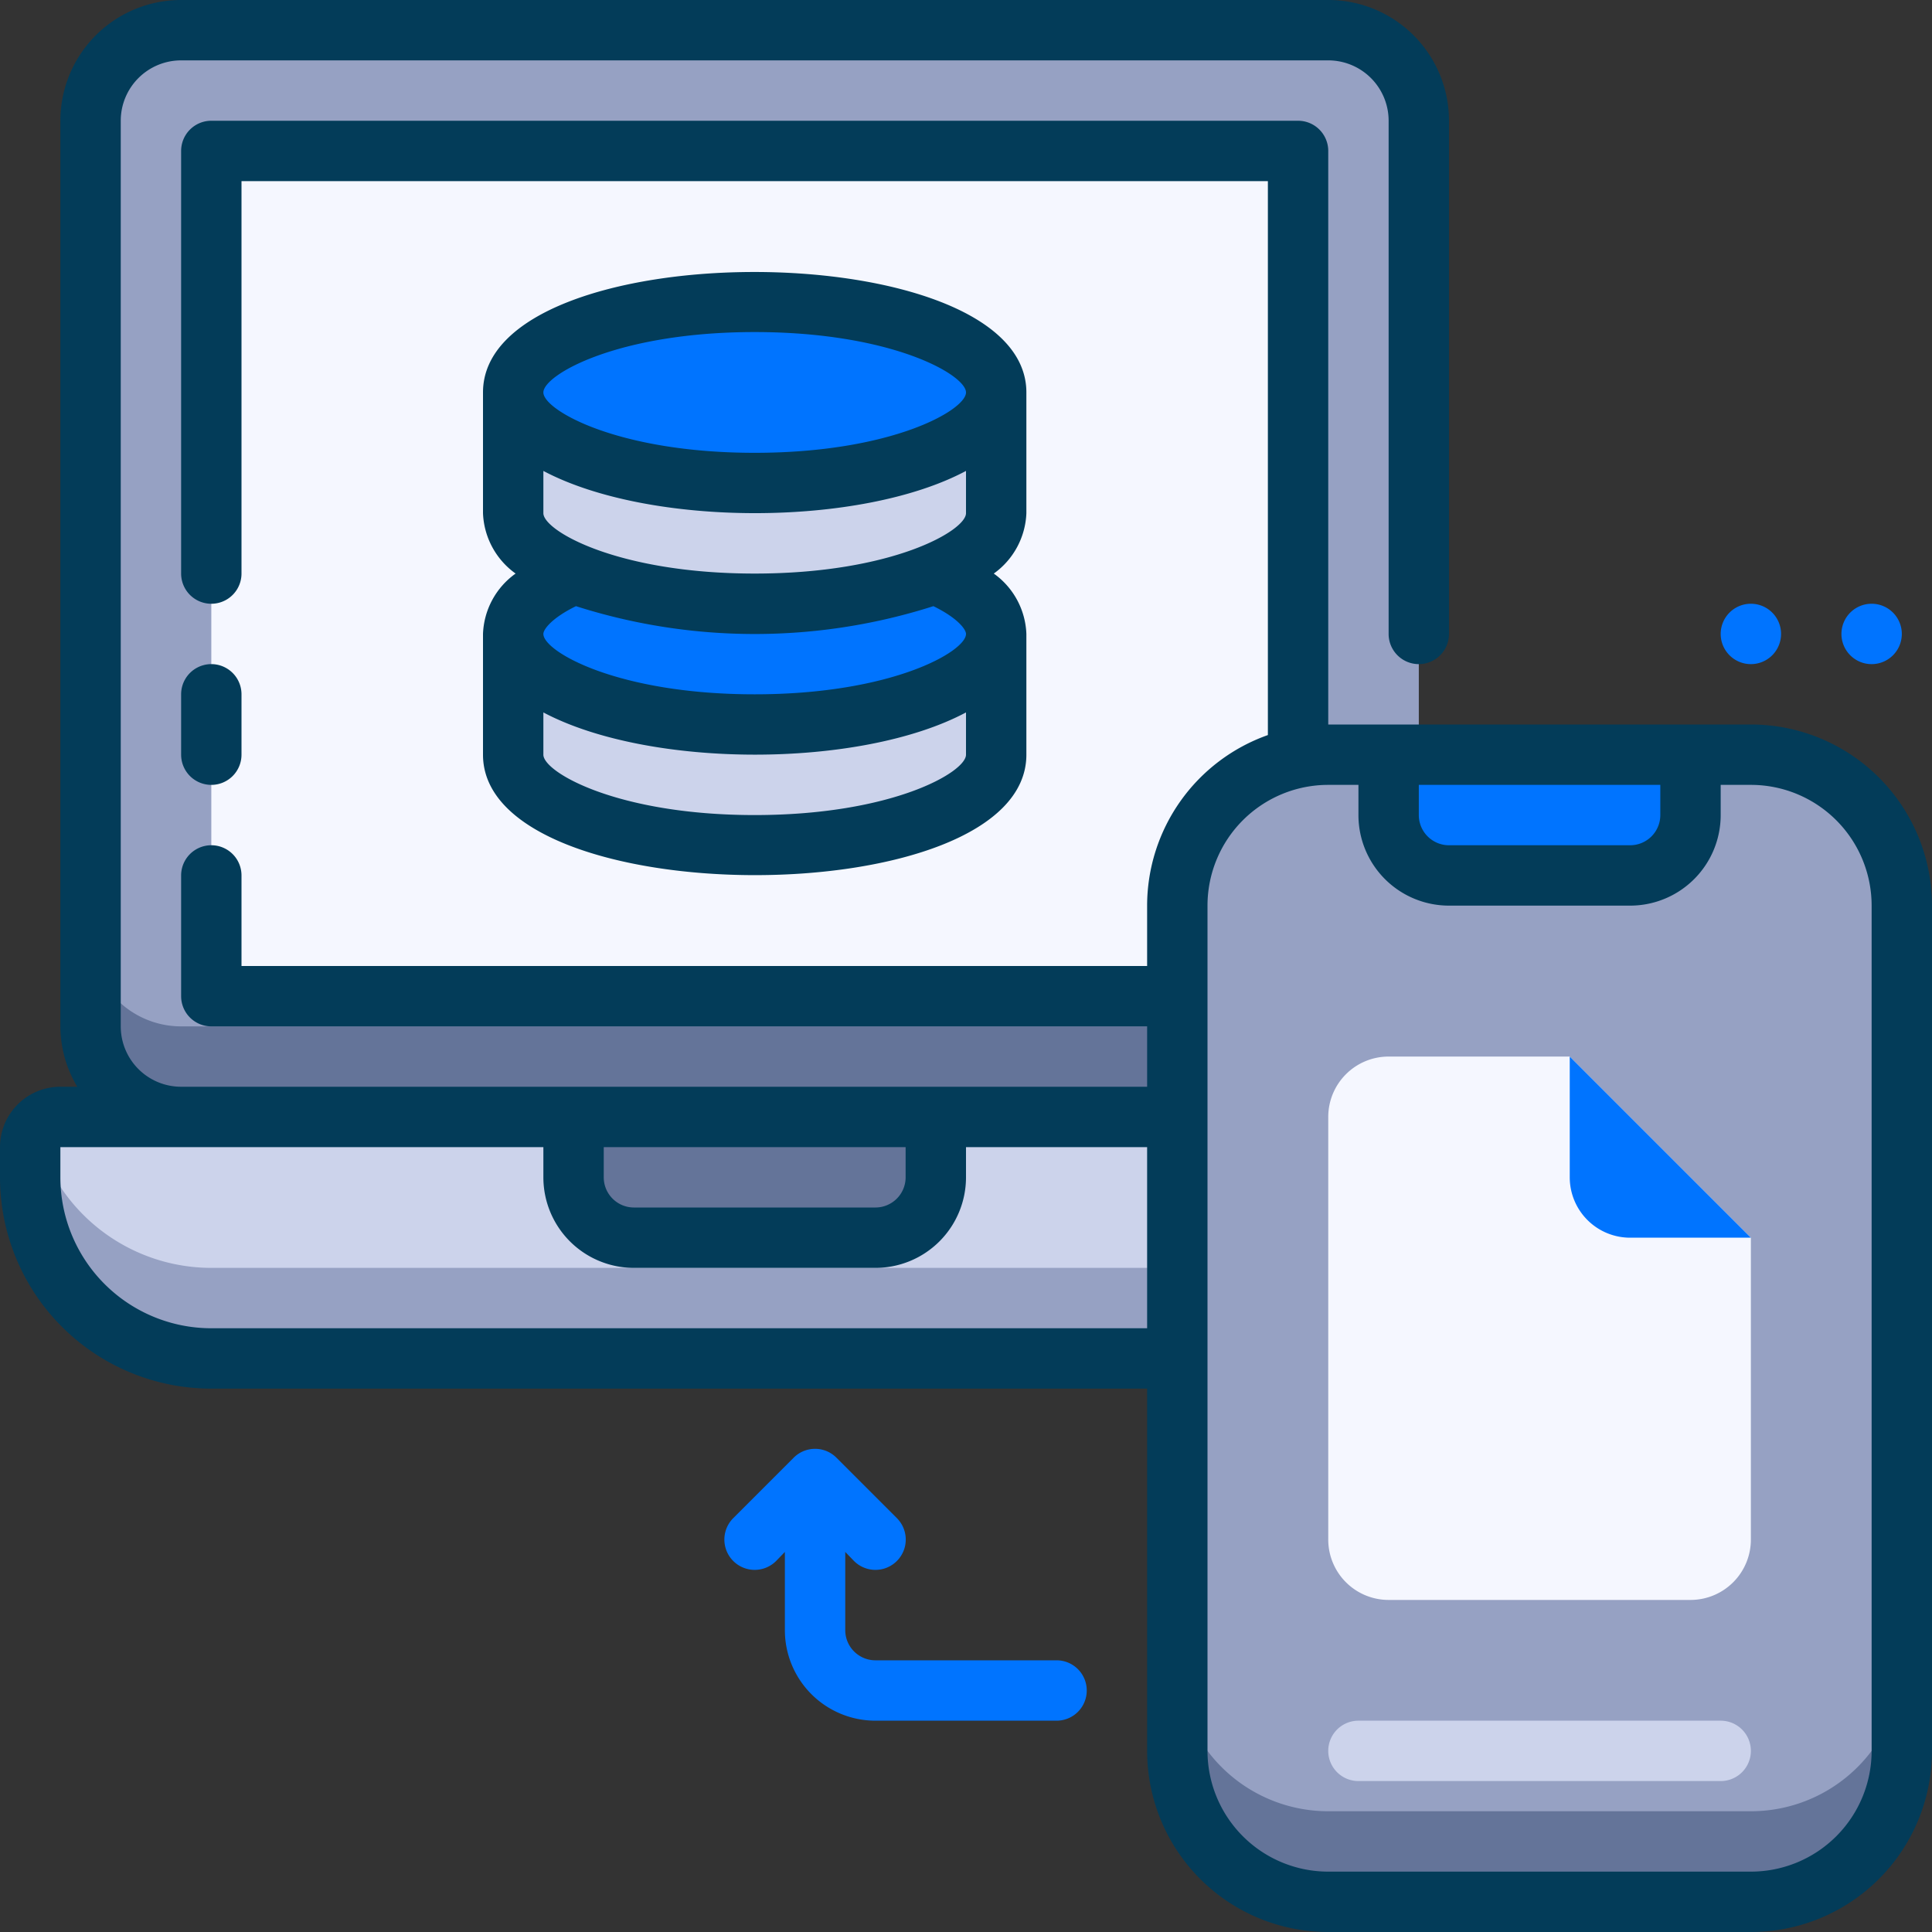
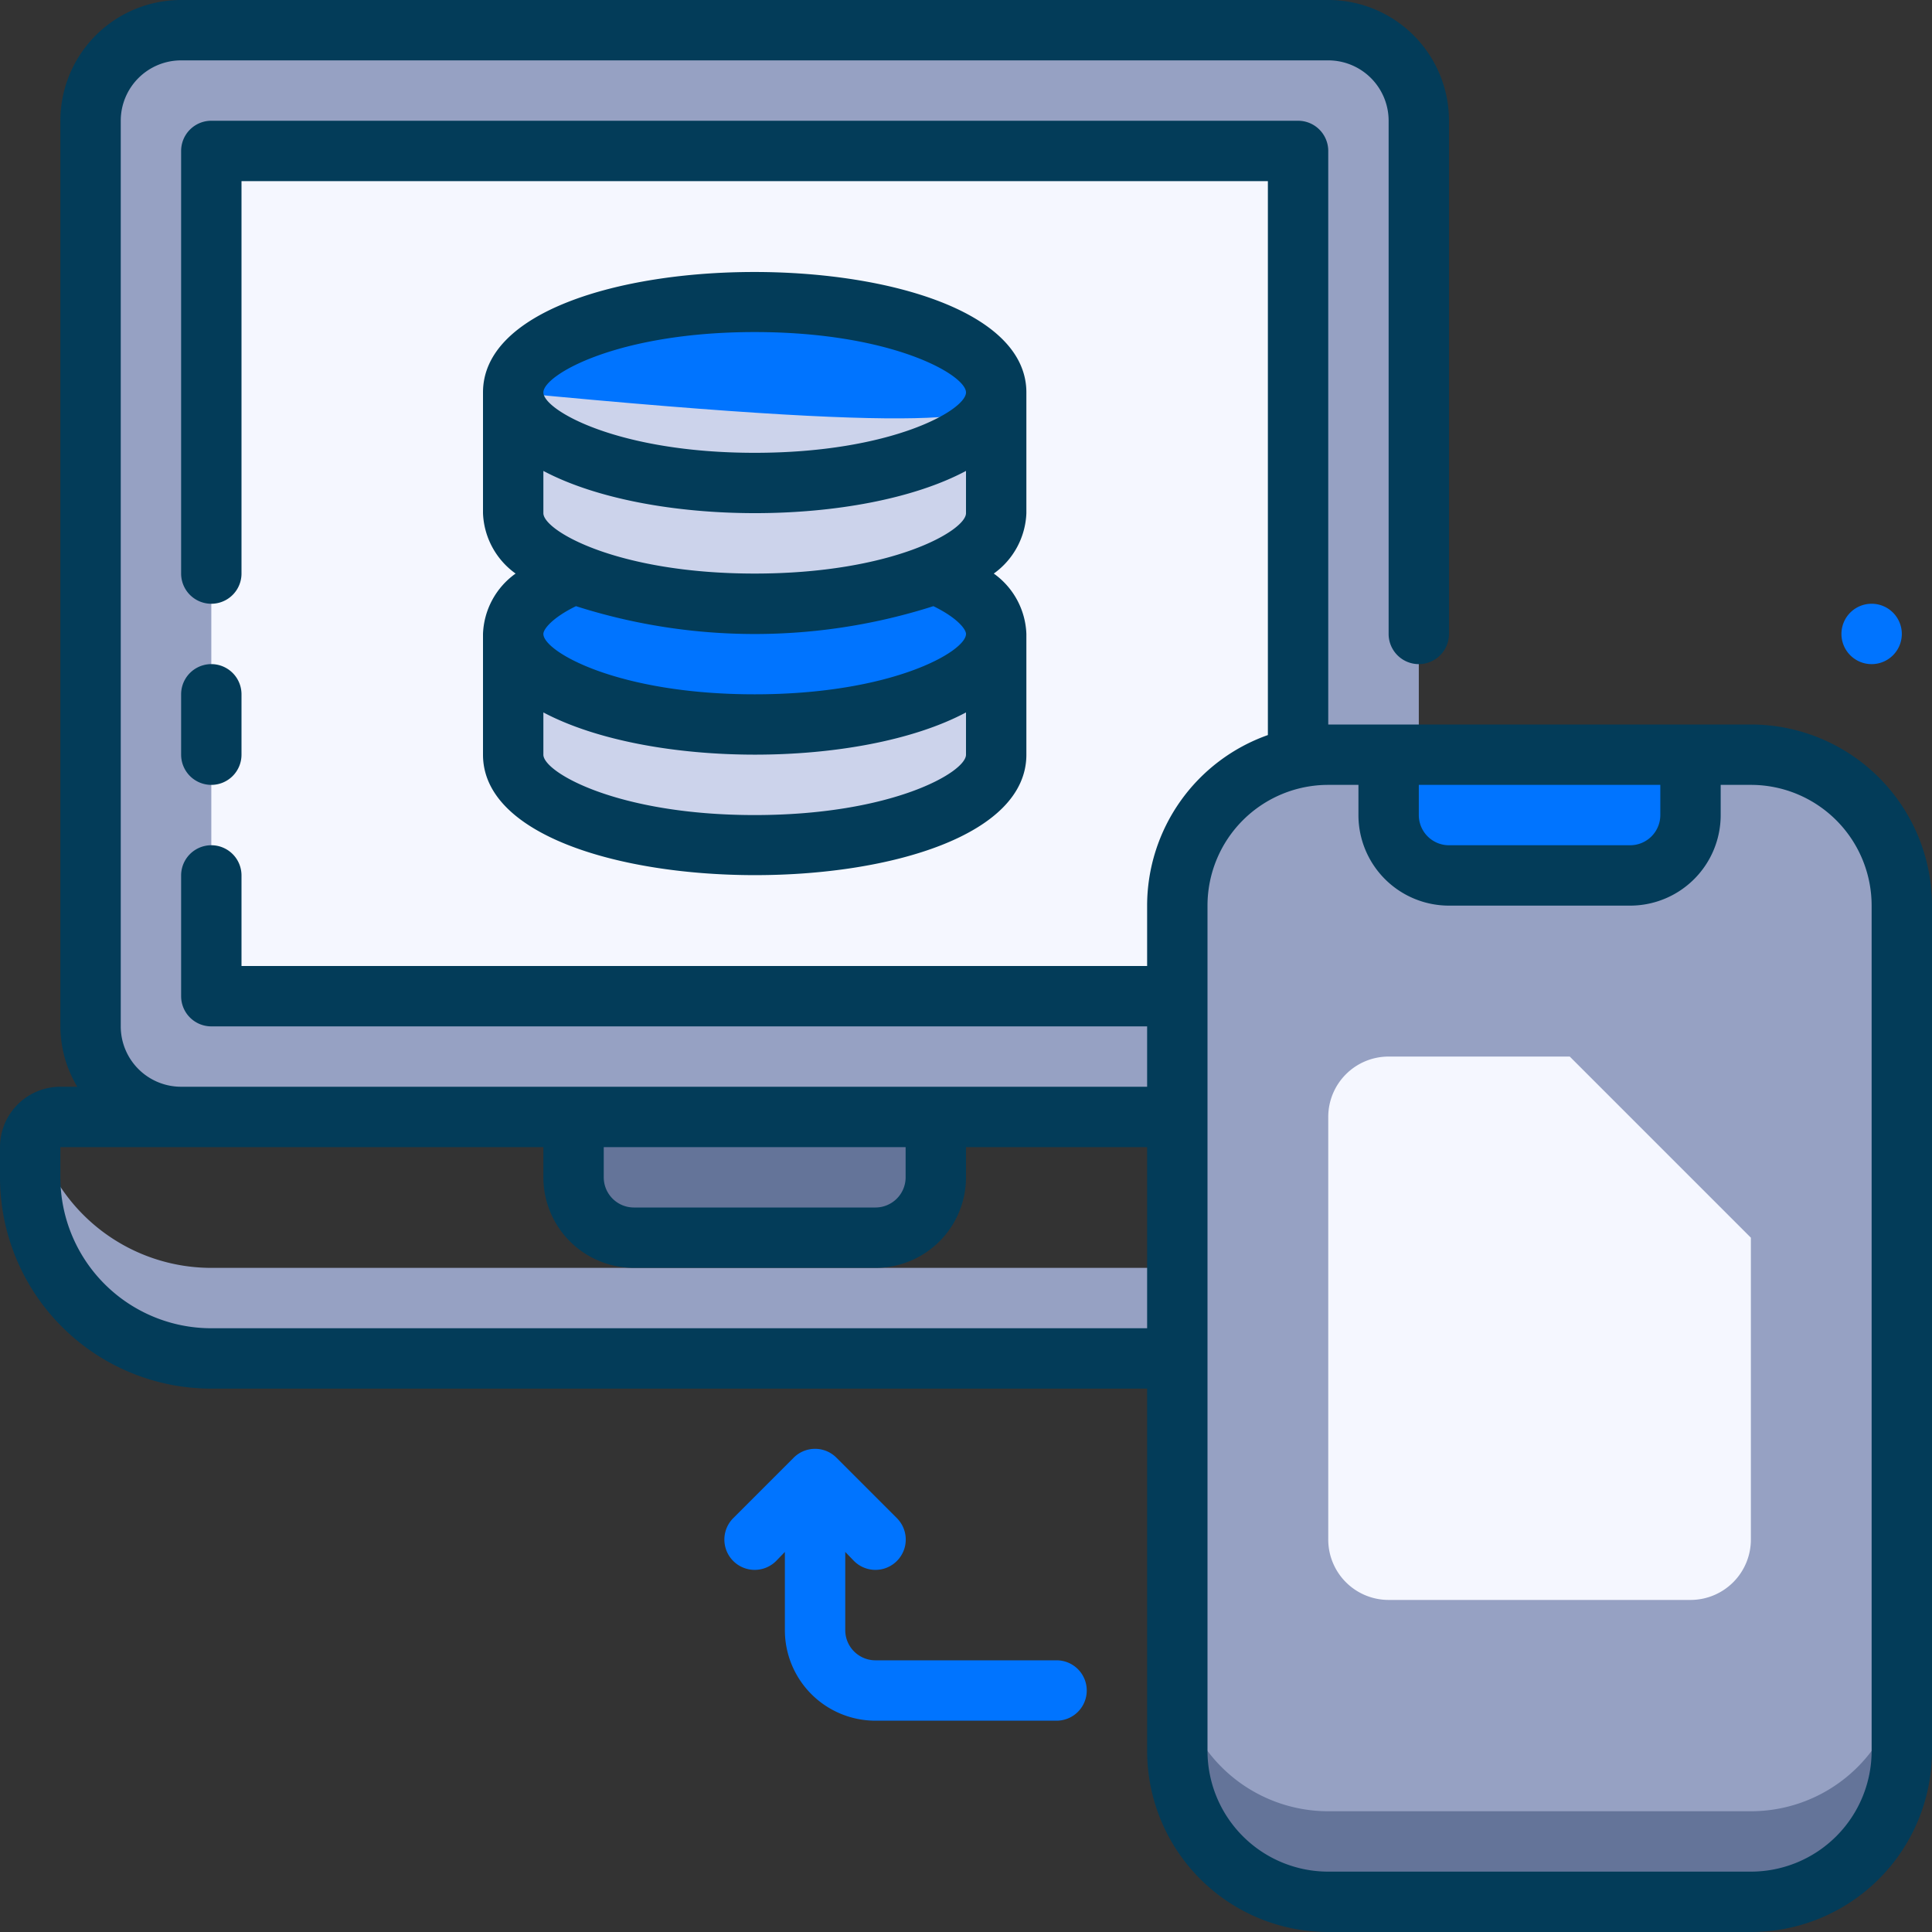
<svg xmlns="http://www.w3.org/2000/svg" viewBox="0 0 64 64">
  <rect x="0" y="0" width="64" height="64" fill="#333333" stroke="none" />
  <defs>
    <style>.cls-1{fill:#ccd3eb;}.cls-2{fill:#96a1c3;}.cls-3{fill:#647499;}.cls-4{fill:#f5f7ff;}.cls-5{fill:#0074ff;}.cls-6{fill:#033c59;}</style>
  </defs>
  <title>29. Data Transfer</title>
  <g id="_29._Data_Transfer" data-name="29. Data Transfer">
-     <path class="cls-1" d="M2,37H48a1,1,0,0,1,1,1v1a6,6,0,0,1-6,6H7a6,6,0,0,1-6-6V38A1,1,0,0,1,2,37Z" />
    <path class="cls-2" d="M43,42H7a6,6,0,0,1-5.82-4.55C.94,37.81,1,38,1,39a6,6,0,0,0,6,6H43a6,6,0,0,0,6-6c0-.92.07-1.17-.18-1.55A6,6,0,0,1,43,42Z" />
    <rect class="cls-2" x="3" y="1" width="44" height="36" rx="3" />
-     <path class="cls-3" d="M44,34H6a3,3,0,0,1-3-3v3a3,3,0,0,0,3,3H44a3,3,0,0,0,3-3V31A3,3,0,0,1,44,34Z" />
    <rect class="cls-4" x="7" y="5" width="36" height="28" />
    <rect class="cls-2" x="39" y="25" width="24" height="38" rx="5" />
    <path class="cls-3" d="M58,60H44a5,5,0,0,1-5-5v3a5,5,0,0,0,5,5H58a5,5,0,0,0,5-5V55A5,5,0,0,1,58,60Z" />
    <path class="cls-5" d="M46,25H56a0,0,0,0,1,0,0v2a2,2,0,0,1-2,2H48a2,2,0,0,1-2-2V25A0,0,0,0,1,46,25Z" />
    <path class="cls-4" d="M58,41V51a2,2,0,0,1-2,2H46a2,2,0,0,1-2-2V37a2,2,0,0,1,2-2h6Z" />
-     <path class="cls-5" d="M58,41H54a2,2,0,0,1-2-2V35Z" />
-     <path class="cls-1" d="M57,59H45a1,1,0,0,1,0-2H57a1,1,0,0,1,0,2Z" />
    <ellipse class="cls-5" cx="25" cy="13" rx="8" ry="3" />
    <ellipse class="cls-5" cx="25" cy="21" rx="8" ry="3" />
    <path class="cls-1" d="M33,21v4c0,1.66-3.58,3-8,3s-8-1.34-8-3V21c0,2.76,9.1,4,14,2C32.23,22.47,33,21.77,33,21Z" />
-     <path class="cls-1" d="M33,13v4c0,1.66-3.58,3-8,3s-8-1.34-8-3V13c0,2.76,9.1,4,14,2C32.23,14.47,33,13.77,33,13Z" />
+     <path class="cls-1" d="M33,13v4c0,1.66-3.58,3-8,3s-8-1.34-8-3V13C32.23,14.47,33,13.77,33,13Z" />
    <path class="cls-3" d="M19,37H31a0,0,0,0,1,0,0v2a2,2,0,0,1-2,2H21a2,2,0,0,1-2-2V37A0,0,0,0,1,19,37Z" />
    <path class="cls-6" d="M7,26a1,1,0,0,0,1-1V23a1,1,0,0,0-2,0v2A1,1,0,0,0,7,26Z" />
    <path class="cls-6" d="M58,24H44V5a1,1,0,0,0-1-1H7A1,1,0,0,0,6,5V19a1,1,0,0,0,2,0V6H42V24.35A6,6,0,0,0,38,30v2H8V29a1,1,0,0,0-2,0v4a1,1,0,0,0,1,1H38v2H6a2,2,0,0,1-2-2V4A2,2,0,0,1,6,2H44a2,2,0,0,1,2,2V21a1,1,0,0,0,2,0V4a4,4,0,0,0-4-4H6A4,4,0,0,0,2,4V34a3.91,3.91,0,0,0,.56,2H2a2,2,0,0,0-2,2v1a7,7,0,0,0,7,7H38V58a6,6,0,0,0,6,6H58a6,6,0,0,0,6-6V30A6,6,0,0,0,58,24Zm-3,2v1a1,1,0,0,1-1,1H48a1,1,0,0,1-1-1V26ZM30,38v1a1,1,0,0,1-1,1H21a1,1,0,0,1-1-1V38ZM7,44a5,5,0,0,1-5-5V38H18v1a3,3,0,0,0,3,3h8a3,3,0,0,0,3-3V38h6v6ZM62,58a4,4,0,0,1-4,4H44a4,4,0,0,1-4-4V30a4,4,0,0,1,4-4h1v1a3,3,0,0,0,3,3h6a3,3,0,0,0,3-3V26h1a4,4,0,0,1,4,4Z" />
    <path class="cls-6" d="M16,21v4c0,5.31,18,5.33,18,0V21a2.57,2.57,0,0,0-1.08-2A2.58,2.58,0,0,0,34,17V13c0-5.31-18-5.33-18,0v4a2.58,2.58,0,0,0,1.08,2A2.57,2.57,0,0,0,16,21Zm9,6c-4.55,0-7-1.42-7-2V23.6c3.51,1.86,10.49,1.87,14,0V25C32,25.58,29.55,27,25,27ZM18,17V15.6c3.51,1.86,10.49,1.87,14,0V17c0,.58-2.45,2-7,2S18,17.58,18,17Zm7-6c4.55,0,7,1.42,7,2s-2.45,2-7,2-7-1.42-7-2S20.45,11,25,11Zm5.92,9.08c.78.38,1.08.76,1.08.92,0,.58-2.45,2-7,2s-7-1.42-7-2c0-.16.3-.54,1.08-.92A19.46,19.46,0,0,0,30.92,20.08Z" />
    <path class="cls-5" d="M35,55H29a1,1,0,0,1-1-1V51.41l.29.3a1,1,0,0,0,1.42-1.42l-2-2a1,1,0,0,0-1.42,0l-2,2a1,1,0,0,0,1.42,1.42l.29-.3V54a3,3,0,0,0,3,3h6a1,1,0,0,0,0-2Z" />
    <path class="cls-5" d="M62,20a1,1,0,1,0,1,1A1,1,0,0,0,62,20Z" />
-     <path class="cls-5" d="M58,20a1,1,0,1,0,1,1A1,1,0,0,0,58,20Z" />
  </g>
</svg>